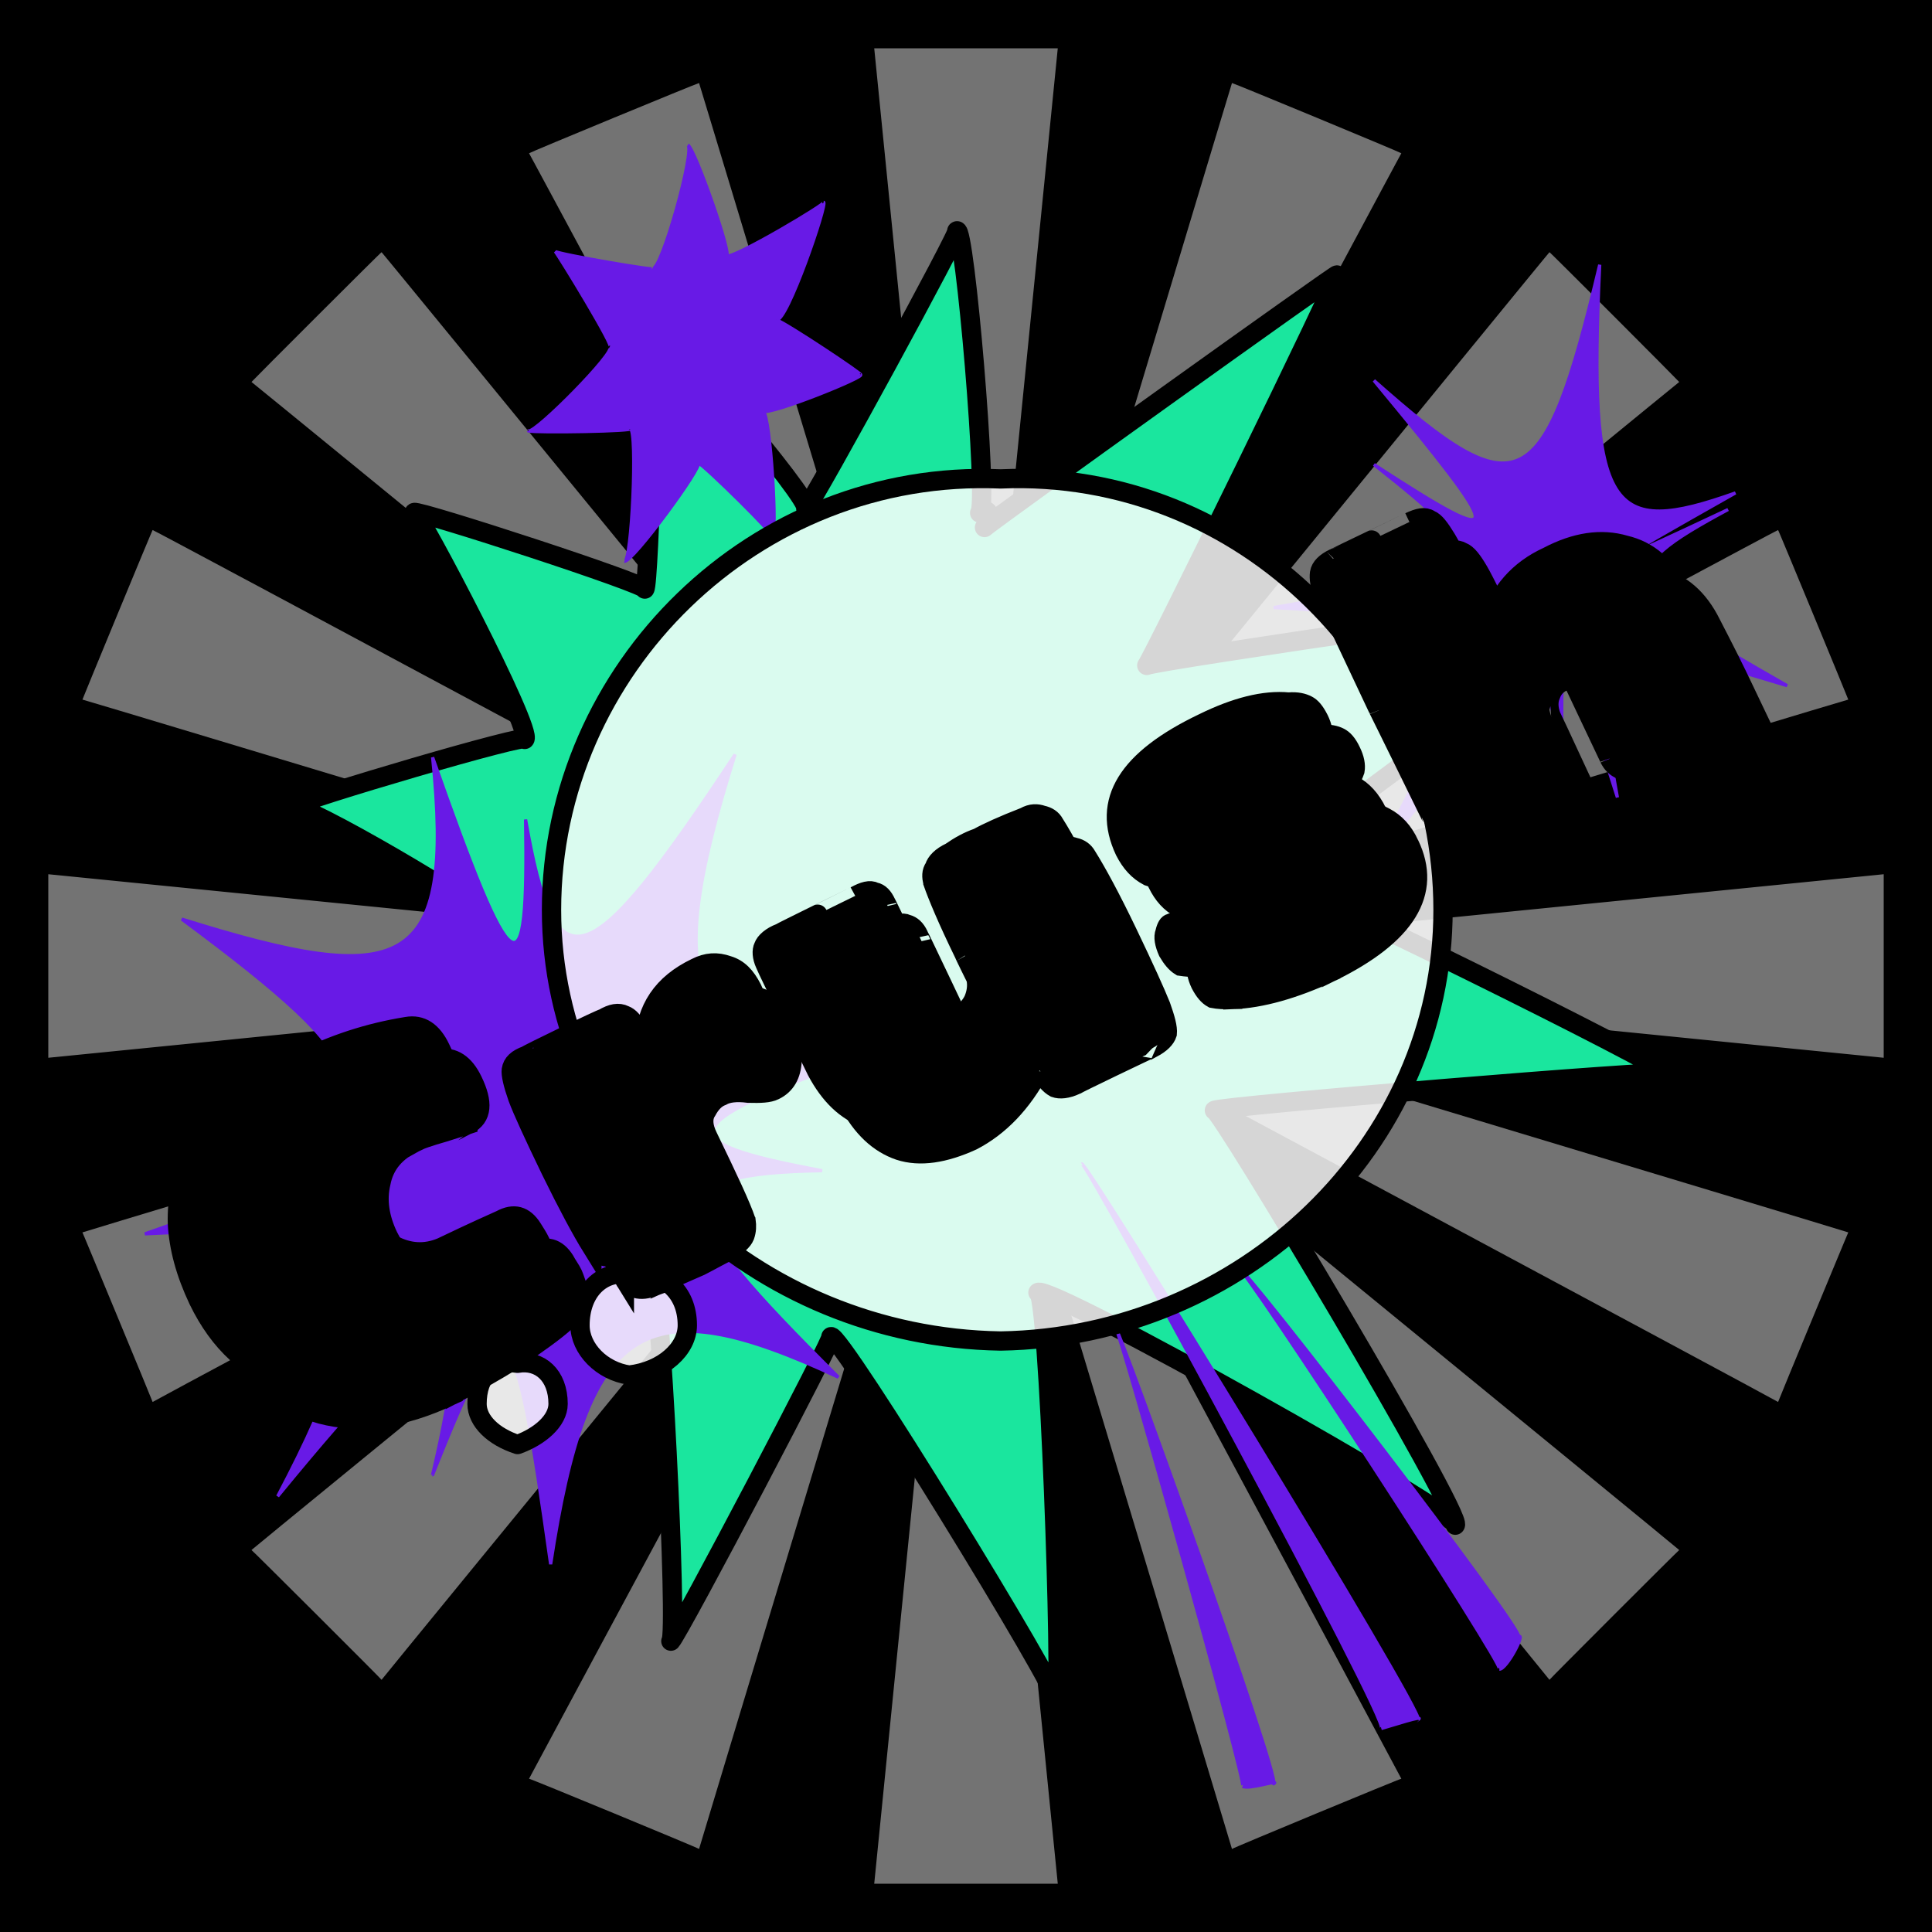
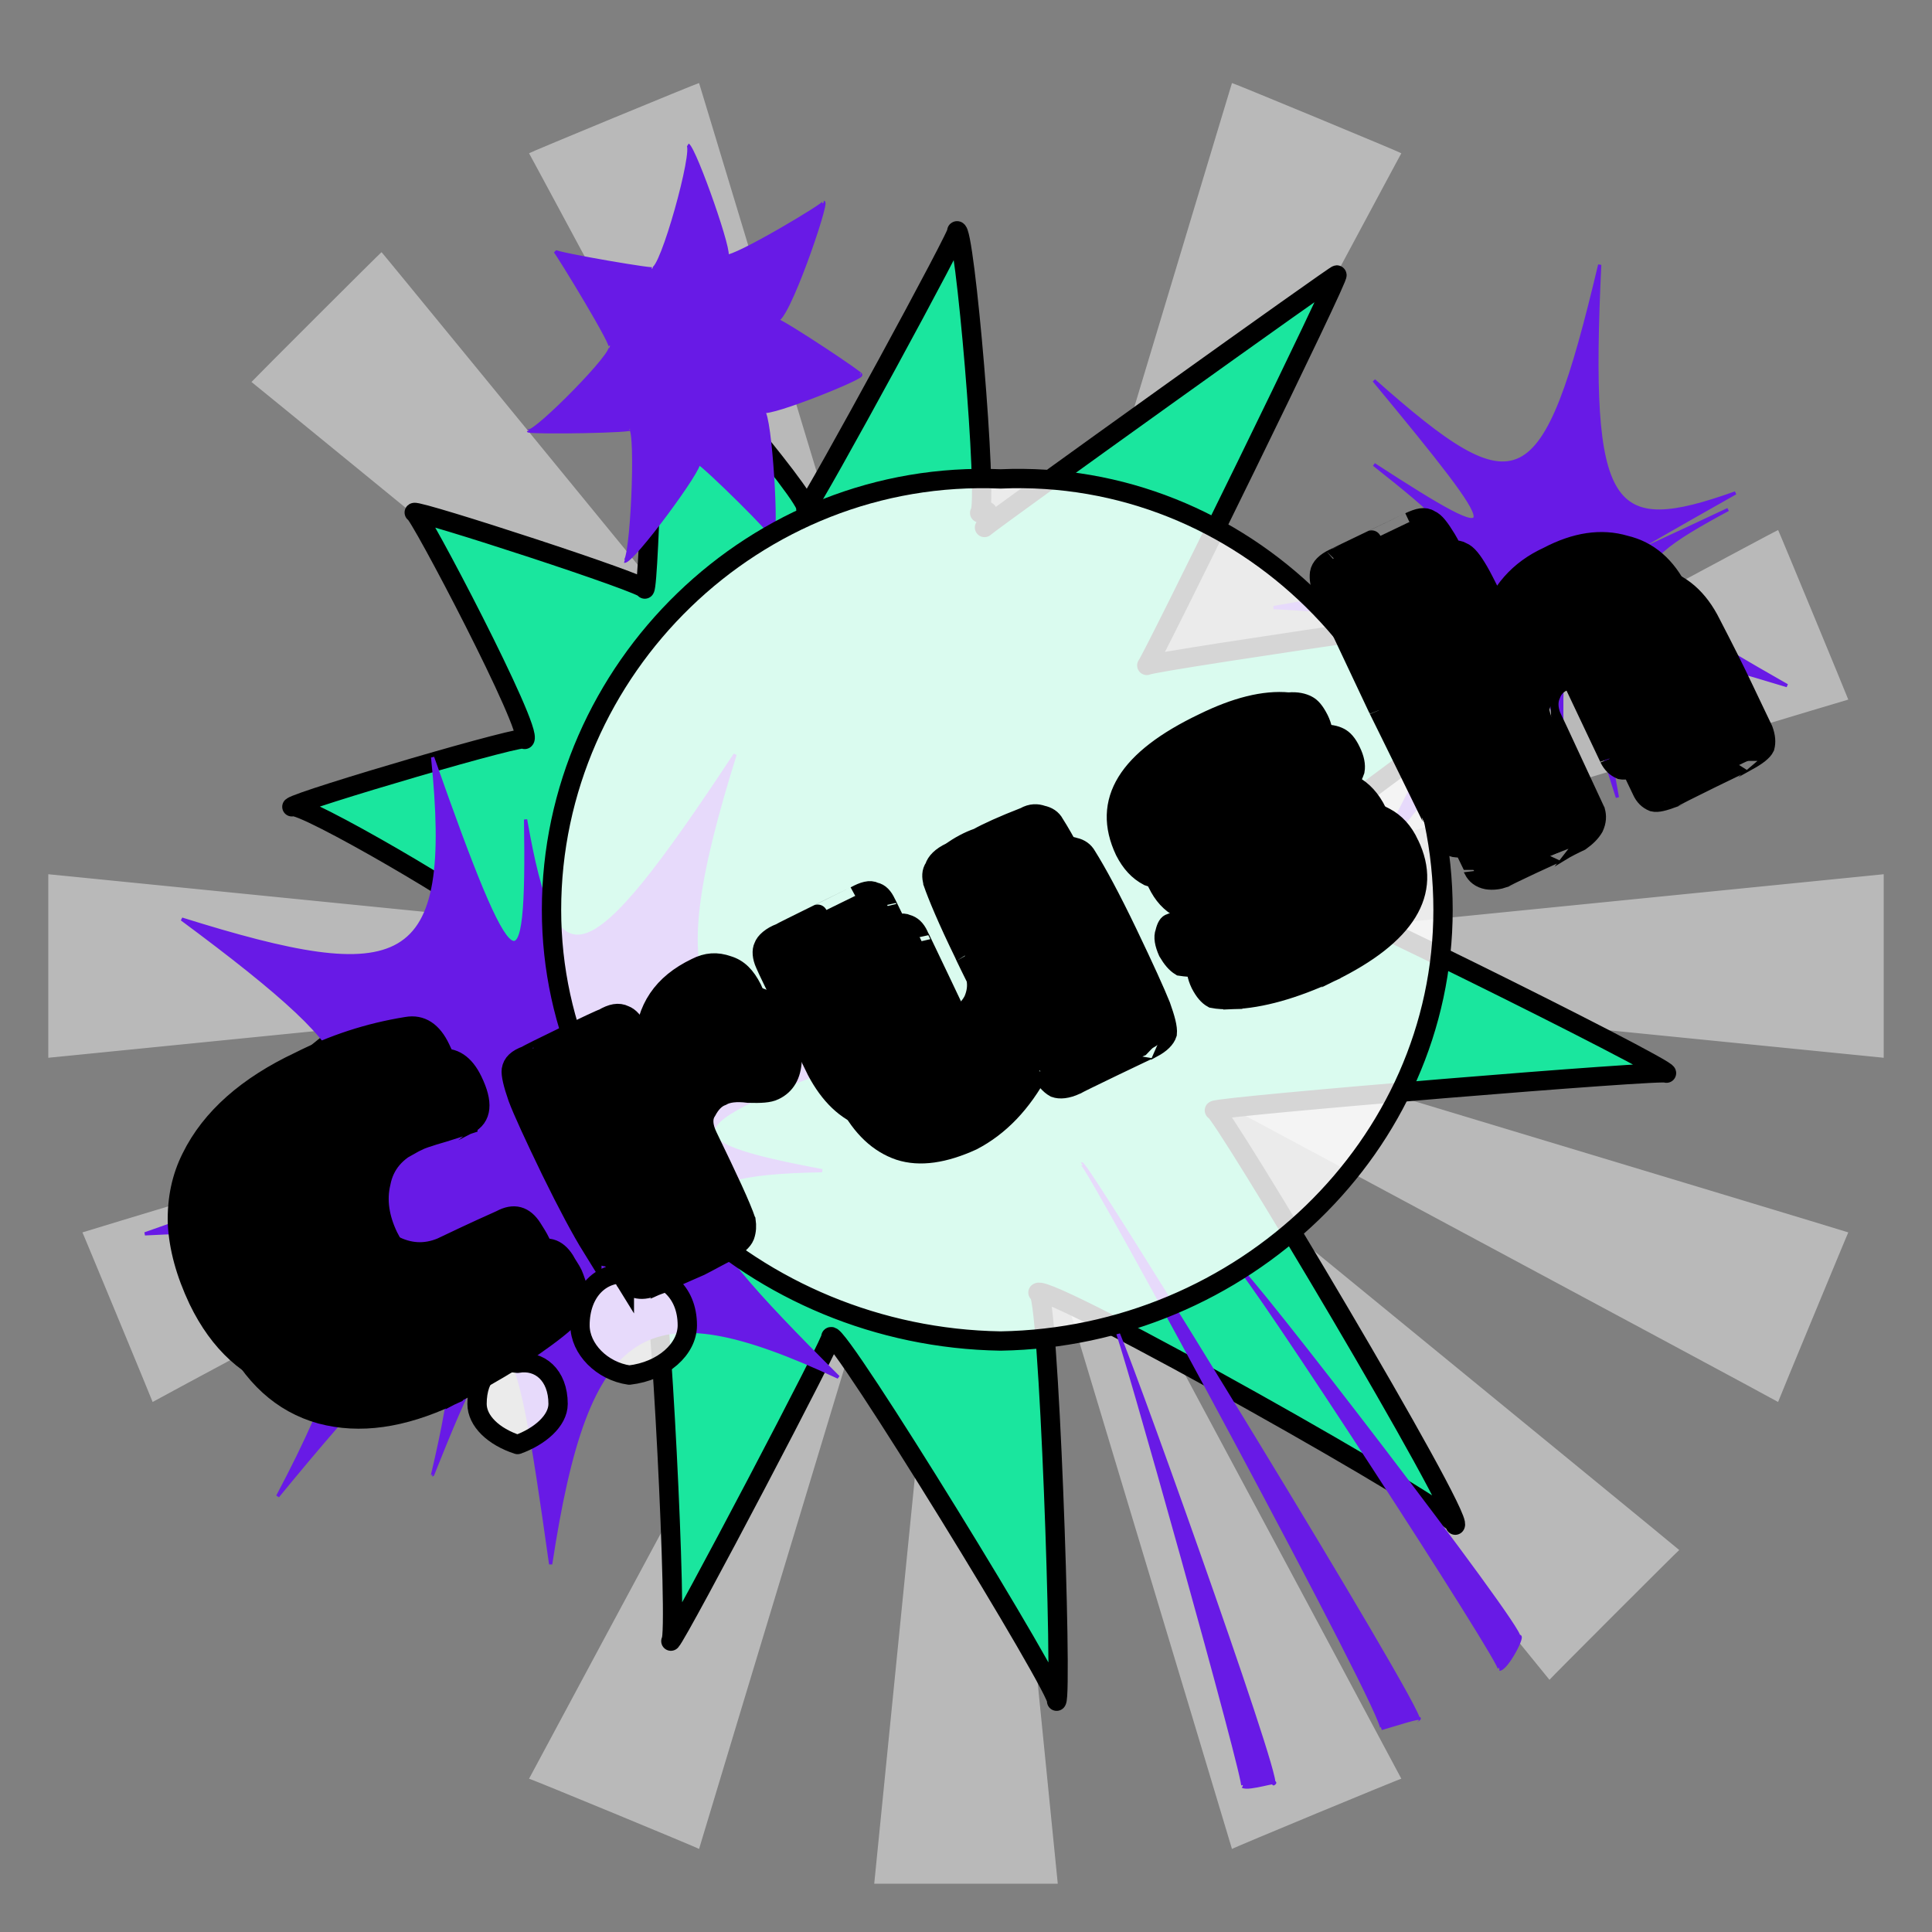
<svg xmlns="http://www.w3.org/2000/svg" id="svgWorkerArea" version="1.1" viewBox="0 0 600 600" width="100%" height="100%" style="background: white;" css="background:#9b9b9b;">
  <rect x="0" y="0" width="600" height="600" fill="#808080" stroke="none" />
-   <path id="back01" fill="url(#fill-Linear-back01)" stroke="#000" stroke-width="1" class="cosito" d="M0 0C0 0 600 0 600 0 600 0 600 600 600 600 600 600 0 600 0 600 0 600 0 0 0 0 0 0 0 0 0 0" fill-opacity="1" />
  <defs id="defsdoc">
    <pattern id="patternBool" x="0" y="0" width="10" height="10" patternUnits="userSpaceOnUse" patternTransform="rotate(35)">
      <circle cx="5" cy="5" r="4" style="stroke: none;fill: #ff000070;" />
    </pattern>
    <linearGradient id="fill-Linear-back01" x1="15%" y1="85%" x2="85%" y2="15%">
      <stop offset="0%" style="stop-color:hsl(211.2,80%,50%);stop-opacity:1;" />
      <stop offset="100%" style="stop-color:hsl(211.2,80%,70%);stop-opacity:1;" />
    </linearGradient>
    <linearGradient id="fill-Linear-text-01" x1="15%" y1="85%" x2="85%" y2="15%">
      <stop offset="0%" style="stop-color:hsl(0, 100%, 50%);stop-opacity:1;" />
      <stop offset="100%" style="stop-color:hsl(60, 100%, 50%);stop-opacity:1;" />
    </linearGradient>
  </defs>
  <g id="rays-01" class="cosito">
    <path id="path-774184769" fill="white" fill-opacity="0.45" stroke="#000" stroke-width="0" class="cloneT grouped" d="M300 300C300 300 271.5 585 271.5 585 271.5 585 328.5 585 328.5 585 328.5 585 300 300 300 300" />
    <path id="path-964692251" fill="white" fill-opacity="0.45" stroke="#000" stroke-width="0" class="cloneT grouped" d="M300 300C300 300 164.3 552.2 164.3 552.399 164.3 552.2 217.1 574 217.1 574.212 217.1 574 300 300 300 300" />
-     <path id="path-849580873" fill="white" fill-opacity="0.45" stroke="#000" stroke-width="0" class="cloneT grouped" d="M300 300C300 300 78.1 481.2 78.1 481.373 78.1 481.2 118.5 521.5 118.5 521.678 118.5 521.5 300 300 300 300" />
    <path id="path-38133281" fill="white" fill-opacity="0.45" stroke="#000" stroke-width="0" class="cloneT grouped" d="M300 300C300 300 25.6 382.6 25.6 382.734 25.6 382.6 47.4 435.2 47.4 435.395 47.4 435.2 300 300 300 300" />
    <path id="path-558684155" fill="white" fill-opacity="0.45" stroke="#000" stroke-width="0" class="cloneT grouped" d="M300 300C300 300 15 271.5 15 271.5 15 271.5 15 328.5 15 328.5 15 328.5 300 300 300 300" />
-     <path id="path-317610125" fill="white" fill-opacity="0.45" stroke="#000" stroke-width="0" class="cloneT grouped" d="M300 300C300 300 47.4 164.3 47.4 164.605 47.4 164.3 25.6 217.1 25.6 217.266 25.6 217.1 300 300 300 300" />
    <path id="path-79191063" fill="white" fill-opacity="0.45" stroke="#000" stroke-width="0" class="cloneT grouped" d="M300 300C300 300 118.5 78.1 118.5 78.322 118.5 78.1 78.1 118.5 78.1 118.627 78.1 118.5 300 300 300 300" />
    <path id="path-403406397" fill="white" fill-opacity="0.45" stroke="#000" stroke-width="0" class="cloneT grouped" d="M300 300C300 300 217.1 25.6 217.1 25.788 217.1 25.6 164.3 47.4 164.3 47.601 164.3 47.4 300 300 300 300" />
-     <path id="path-595972290" fill="white" fill-opacity="0.45" stroke="#000" stroke-width="0" class="cloneT grouped" d="M300 300C300 300 328.5 15 328.5 15 328.5 15 271.5 15 271.5 15 271.5 15 300 300 300 300" />
    <path id="path-660240571" fill="white" fill-opacity="0.45" stroke="#000" stroke-width="0" class="cloneT grouped" d="M300 300C300 300 435.2 47.4 435.2 47.601 435.2 47.4 382.6 25.6 382.6 25.788 382.6 25.6 300 300 300 300" />
-     <path id="path-484267627" fill="white" fill-opacity="0.45" stroke="#000" stroke-width="0" class="cloneT grouped" d="M300 300C300 300 521.5 118.5 521.5 118.627 521.5 118.5 481.2 78.1 481.2 78.322 481.2 78.1 300 300 300 300" />
    <path id="path-781893027" fill="white" fill-opacity="0.45" stroke="#000" stroke-width="0" class="cloneT grouped" d="M300 300C300 300 574 217.1 574 217.266 574 217.1 552.2 164.3 552.2 164.605 552.2 164.3 300 300 300 300" />
    <path id="path-233877602" fill="white" fill-opacity="0.45" stroke="#000" stroke-width="0" class="cloneT grouped" d="M300 300C300 300 585 328.5 585 328.5 585 328.5 585 271.5 585 271.5 585 271.5 300 300 300 300" />
    <path id="path-323176578" fill="white" fill-opacity="0.45" stroke="#000" stroke-width="0" class="cloneT grouped" d="M300 300C300 300 552.2 435.2 552.2 435.395 552.2 435.2 574 382.6 574 382.734 574 382.6 300 300 300 300" />
    <path id="path-315827277" fill="white" fill-opacity="0.45" stroke="#000" stroke-width="0" class="cloneT grouped" d="M300 300C300 300 481.2 521.5 481.2 521.678 481.2 521.5 521.5 481.2 521.5 481.373 521.5 481.2 300 300 300 300" />
    <path id="path-769185993" fill="white" fill-opacity="0.45" stroke="#000" stroke-width="0" class="cloneT grouped" d="M300 300C300 300 382.6 574 382.6 574.212 382.6 574 435.2 552.2 435.2 552.399 435.2 552.2 300 300 300 300" />
  </g>
  <path id="fig-02" fill="rgb(26,230,158)" stroke="black" stroke-linecap="round" stroke-linejoin="round" stroke-width="6" class="cosito" d="M305.744 163.817C308.544 161.241 417.444 83.241 415.144 85.444 417.444 83.241 357.544 205.341 356.144 206.649 357.544 205.341 508.844 183.241 507.044 184.944 508.844 183.241 392.744 269.141 390.344 271.328 392.744 269.141 518.944 331.941 517.544 333.279 518.944 331.941 378.544 343.541 377.144 344.839 378.544 343.541 454.744 471.041 451.944 473.654 454.744 471.041 325.644 398.441 322.344 401.408 325.644 398.441 330.044 526.541 328.144 528.323 330.044 526.541 260.344 412.941 258.044 415.137 260.344 412.941 210.644 507.541 208.344 509.67 210.644 507.541 204.844 393.841 202.544 395.996 204.844 393.841 126.944 428.541 123.644 431.538 126.944 428.541 158.744 347.141 157.344 348.506 158.744 347.141 84.344 338.341 82.444 340.105 84.344 338.341 152.344 283.141 150.444 284.922 152.344 283.141 93.044 248.441 90.644 250.559 93.044 248.441 165.844 227.041 162.944 229.632 165.844 227.041 129.644 158.241 128.644 159.161 129.644 158.241 201.644 181.641 200.244 182.939 201.644 181.641 203.944 98.841 202.544 100.133 203.944 98.841 252.544 155.741 250.244 157.918 252.544 155.741 299.544 69.541 297.144 71.717 299.544 69.541 307.044 156.741 304.244 159.296 307.044 156.741 308.544 161.241 305.744 163.817" fill-opacity="1" vector-effect="none" />
  <path id="fig-01" fill="rgb(104,26,230)" fill-opacity="1" stroke="rgb(104,26,230)" stroke-opacity="1" stroke-width="1" class="cosito" d="M134.353 457.983C157.264 400.436 159.555 404.436 171.011 485.787 182.466 410.436 199.879 399.436 260.364 427.7 206.752 374.438 204.461 364.438 255.323 363.568 206.752 354.439 207.668 349.439 275.485 325.547 213.625 327.44 204.461 310.441 228.288 234.307 182.008 304.442 172.386 306.942 163.221 254.503 164.137 309.441 159.555 306.942 134.353 235.199 141.226 301.942 125.189 306.942 56.456 285.432 119.232 331.94 120.606 342.939 65.62 346.534 122.898 354.439 118.315 357.439 45 383.184 112.359 379.437 122.898 395.436 86.24 464.681 138.935 400.436 148.1 399.436 134.353 457.983 135.27 458.433 135.27 458.433 134.353 457.983M485.35 234.577C483.976 195.448 486.267 196.948 502.305 247.658 493.14 197.948 497.722 195.448 555 212.931 501.388 182.449 500.014 177.949 536.671 158.233 496.806 176.949 496.806 176.949 538.962 153.079 500.014 166.95 493.14 159.45 496.806 82.228 479.394 155.45 471.604 157.95 426.698 118.161 467.938 167.95 469.313 171.949 426.698 144.257 465.647 174.949 463.356 176.949 395.539 188.689 460.148 191.948 463.356 200.448 425.324 269.318 476.186 204.447 479.394 201.947 485.35 234.577 485.35 234.446 485.35 234.446 485.35 234.577M471.604 508.283C473.895 506.93 386.375 392.937 384.084 393.095 386.375 392.937 467.938 518.429 465.647 518.392 467.938 518.429 473.895 506.93 471.604 508.283 471.604 508.43 471.604 508.43 471.604 508.283M440.445 534.035C442.736 532.428 337.345 360.438 335.97 361.471 337.345 360.438 432.197 535.928 428.989 536.807 432.197 535.928 442.736 532.428 440.445 534.035 440.445 533.428 440.445 533.428 440.445 534.035M395.539 553.98C397.83 552.427 347.426 411.935 346.51 412.543 347.426 411.935 387.749 555.927 385.916 554.755 387.749 555.927 397.83 552.427 395.539 553.98 396.914 554.427 396.914 554.427 395.539 553.98 395.539 554.427 395.539 554.427 395.539 553.98M164.137 133.836C166.429 134.451 191.631 108.953 189.34 107.753 191.631 108.953 173.302 78.955 172.386 78.053 173.302 78.955 205.377 84.454 202.628 83.344 205.377 84.454 215.917 46.456 213.625 45 215.917 46.456 227.83 80.454 225.539 79.517 227.83 80.454 257.156 62.956 255.782 62.833 257.156 62.956 244.326 100.453 241.119 99.332 244.326 100.453 269.07 116.952 267.237 116.375 269.07 116.952 239.286 128.952 236.995 127.704 239.286 128.952 241.577 166.95 239.744 166.636 241.577 166.95 218.666 144.451 216.833 143.75 218.666 144.451 196.213 174.949 193.922 174.29 196.213 174.949 198.046 133.951 195.755 133.081 198.046 133.951 166.429 134.451 164.137 133.836 164.137 133.951 164.137 133.951 164.137 133.836 164.137 133.951 164.137 133.951 164.137 133.836" />
  <path id="fig-03" fill="White" fill-opacity="0.837" stroke="black" stroke-linecap="round" stroke-linejoin="round" stroke-width="6" class="cosito" d="M148.148 435.995C148.148 427.044 153.25 422.161 160.733 423.382 167.536 422.161 173.318 427.044 173.318 435.995 173.318 441.285 167.536 446.168 160.733 448.609 153.25 446.168 148.148 441.285 148.148 435.995 148.148 434.368 148.148 434.368 148.148 435.995 148.148 435.182 148.148 435.182 148.148 435.995M171.278 282.598C171.278 207.73 234.543 145.476 310.733 148.731 385.903 145.476 448.148 207.73 448.148 282.598 448.148 355.838 385.903 415.244 310.733 416.464 234.543 415.244 171.278 355.838 171.278 282.598 171.278 281.377 171.278 281.377 171.278 282.598 171.278 281.377 171.278 281.377 171.278 282.598M180.121 411.582C180.121 401.003 186.924 394.493 195.427 395.713 205.971 394.493 213.454 401.003 213.454 411.582 213.454 418.906 205.971 425.823 195.427 427.044 186.924 425.823 180.121 418.906 180.121 411.582 180.121 409.547 180.121 409.547 180.121 411.582 180.121 409.547 180.121 409.547 180.121 411.582" />
  <g id="text-01" class="cosito">
    <path id="letter-929228478" fill="rgb(0,0,0)" fill-opacity="1" stroke="rgb(0,0,0)" stroke-width="6" d="M139.7,433.599C139.6,433.4,139.6,433.4,139.7,433.599C124.9,440.5,111.7,442.4,99.6,439.167C87.5,435.8,78.2,427.3,71.7,413.771C71.6,413.6,71.6,413.6,71.7,413.771C67.7,405.4,65.6,397.5,65.2,389.988C64.9,382.3,66.4,375.5,69.4,369.515C69.3,369.4,69.3,369.4,69.4,369.515C75.6,357.1,86.9,347.2,102.9,339.65C102.9,339.5,102.9,339.5,102.9,339.65C113.5,334.4,124.5,330.8,136.3,328.8C136.2,328.6,136.2,328.6,136.3,328.8C140.8,328,144.3,330.4,146.8,335.609C146.8,335.5,146.8,335.5,146.8,335.609C150.1,342.4,149.8,347,145.3,349.268C145.3,349.2,145.3,349.2,145.3,349.268C144.6,349.5,142.2,350.3,137.9,351.637C133.2,353,130.4,353.9,128.6,354.919C128.6,354.8,128.6,354.8,128.6,354.919C123,357.5,119.4,361.6,118.3,367.342C117,372.7,117.9,378.3,120.6,383.947C123.3,389.4,127.1,393.7,132,396.556C137,399.2,142,399.5,147.2,397.362C147.1,397.1,147.1,397.1,147.2,397.362C150.7,395.7,156.7,392.9,165.5,388.83C165.4,388.6,165.4,388.6,165.5,388.83C169.7,386.6,172.9,387.5,175.4,391.417C175.3,391.2,175.3,391.2,175.4,391.417C176.1,392.8,177.2,394.2,177.9,395.694C178.5,397,179,398.9,179.7,400.441C179.7,400.3,179.7,400.3,179.7,400.441C180.4,403.5,179.4,406.8,176,410.144C172.4,413.5,167,417.2,160.1,422.03C152.8,426.5,145.9,430.4,139.7,433.599C139.6,433.4,139.6,433.4,139.7,433.599" vector-effect="none" stroke-opacity="1" />
    <path id="letter-897608195" fill="rgb(0,0,0)" fill-opacity="1" stroke="rgb(0,0,0)" stroke-width="6" d="M173.5,337.768C173.4,337.6,173.4,337.6,173.5,337.768C173.4,337.6,197.2,326.1,197.3,326.299C200,324.8,202.2,324.4,204,325.243C205.5,325.9,206.8,327.3,208,329.852C208,329.8,208,329.8,208,329.852C208,329.8,210,334,210.1,334.242C210.5,323.3,215.8,315.5,226.2,310.542C226.2,310.5,226.2,310.5,226.2,310.542C229.5,308.9,232.7,308.6,236.1,309.838C239.4,310.9,241.7,313.1,243.6,317.053C245.3,320.6,246.1,324.6,246,329.314C245.8,333.8,244,337,240.5,338.651C240.6,338.6,240.6,338.6,240.5,338.651C238.8,339.5,236.2,339.6,232.4,339.496C228.6,339,225.9,339.4,224.2,340.385C222.3,341.1,220.8,342.6,219.5,345.029C218.1,347.1,218.3,349.8,219.8,352.883C219.7,352.6,219.7,352.6,219.8,352.883C226.1,365.9,230.2,374.6,231.7,379.16C231.6,379,231.6,379,231.7,379.16C231.9,380.6,231.9,382.2,231.3,383.861C230.7,385.4,228.9,386.9,226.1,388.662C223.2,390.1,220.6,391.6,217.5,393.181C214.7,394.4,209.9,396.5,203.1,399.558C203,399.4,203,399.4,203.1,399.558C200.9,400.4,199.2,400.6,197.5,400.153C195.9,399.6,194.5,398.6,193.9,397.364C193.9,397.2,193.9,397.2,193.9,397.364C190.7,392.2,186.4,384.3,181.2,373.575C175.9,362.6,172.4,355,170.9,350.981C169.3,346.7,168.6,343.7,168.9,342.247C169.2,340.3,170.7,338.9,173.5,337.768C173.4,337.6,173.4,337.6,173.5,337.768" vector-effect="none" stroke-opacity="1" />
    <path id="letter-825726134" fill="rgb(0,0,0)" fill-opacity="1" stroke="rgb(0,0,0)" stroke-width="6" d="M285.3,290.435C285.3,290.3,285.3,290.3,285.3,290.435C285.3,290.3,299.5,320.1,299.5,320.276C300.6,322.4,301.9,324,303.8,324.816C305.2,325.3,306.9,325.4,308.7,324.734C310.3,323.7,311.5,322.3,312.4,320.585C313.3,318.5,313.6,316.2,313.1,313.882C313,313.7,313,313.7,313.1,313.882C313,313.7,309.4,306.3,309.5,306.443C304.3,295.6,301.1,288.1,299.8,284.059C299.8,284,299.8,284,299.8,284.059C299.4,282.4,299.3,280.9,300.2,279.358C300.7,277.8,302.4,276,305.2,274.644C308,272.8,310.8,271.3,313.7,270.168C316.5,268.6,321.5,266.4,328.3,263.705C328.3,263.6,328.3,263.6,328.3,263.705C330.4,262.5,332.1,262.6,333.8,263.153C335.4,263.5,336.7,264.4,337.5,265.856C337.5,265.8,337.5,265.8,337.5,265.856C340.6,270.8,344.9,278.7,350.2,289.749C355.4,300.6,358.8,308.1,360.5,312.342C361.9,316.3,362.7,319.1,362.5,321.016C362,322.6,360.5,324.1,357.9,325.495C357.8,325.4,357.8,325.4,357.9,325.495C357.8,325.4,334.1,336.8,334.1,336.964C331.3,338.2,329.2,338.4,327.6,337.829C325.9,336.9,324.5,335.2,322.9,332.435C322.9,332.2,322.9,332.2,322.9,332.435C322.9,332.2,322.9,332.2,322.9,332.313C317.4,342.6,310.4,349.9,301.9,354.285C293.3,358.2,285.7,359.4,279.3,357.31C272.8,355.1,267.6,350.1,263.6,342.547C259.7,334.5,256.4,327.7,253.5,321.738C250.5,315.5,248.5,311.5,247.6,309.379C246.6,307.2,246.5,305.2,247.1,303.98C247.6,302.5,249.5,300.9,252.3,299.754C252.3,299.6,252.3,299.6,252.3,299.754C252.3,299.6,275.6,288.2,275.6,288.215C278.3,286.9,280.3,286.3,281.7,287.01C283.2,287.4,284.4,288.5,285.3,290.435C285.3,290.3,285.3,290.3,285.3,290.435" vector-effect="none" stroke-opacity="1" />
-     <path id="letter-631650756" fill="rgb(0,0,0)" fill-opacity="1" stroke="rgb(0,0,0)" stroke-width="6" d="M399.3,285.678C399.2,285.4,399.2,285.4,399.3,285.678C398.2,283.3,396.3,281.8,393.9,281.659C391.2,281.3,388.3,281.3,385.4,282.06C382.3,282.5,379.2,283.2,376.1,283.575C372.8,283.7,369.8,283.3,366.6,282.129C363.5,280.5,361.2,278,359.4,274.269C359.3,274.1,359.3,274.1,359.4,274.269C352,258.9,360.1,245.9,383.8,234.514C383.8,234.4,383.8,234.4,383.8,234.514C393.7,229.7,402.6,227.3,410.3,228.036C410.3,227.9,410.3,227.9,410.3,228.036C412.9,227.9,414.7,228.3,416,228.982C417.2,229.6,418.4,230.8,419.6,233.356C420.7,235.6,421.1,237.6,420.8,239.312C420.2,240.9,419.9,241.9,418.8,242.471C417.9,242.9,415.5,242.7,411.3,242.681C407.2,242.2,403.6,242.8,400.3,244.464C400.2,244.3,400.2,244.3,400.3,244.464C397.7,245.5,397.1,247.6,398.4,250.356C398.3,250.2,398.3,250.2,398.4,250.356C399.2,252,400.6,253.1,403.1,253.321C405.4,253.4,408.1,253.3,411.4,252.719C414.4,252,417.3,251.7,420.7,251.701C423.8,251.3,427,252.1,430.2,253.843C433.3,255.5,435.8,258.1,437.7,262.191C437.7,262.2,437.7,262.2,437.7,262.191C444.9,277.1,436.8,290.4,413.3,301.902C413.3,301.7,413.3,301.7,413.3,301.902C401.9,307.2,391.6,310.1,382.9,310.414C382.9,310.4,382.9,310.4,382.9,310.414C380.2,310.5,378.3,310.4,376.6,310.059C375.2,309.3,374,307.9,372.8,305.59C371.6,303.1,371.3,301,371.9,299.503C372.2,297.9,372.9,296.9,373.5,296.745C374.3,296.2,377.1,296.1,382,295.952C386.8,295.8,391.2,294.6,395.4,292.813C399.3,290.7,400.6,288.4,399.3,285.678C399.2,285.4,399.2,285.4,399.3,285.678" vector-effect="none" stroke-opacity="1" />
+     <path id="letter-631650756" fill="rgb(0,0,0)" fill-opacity="1" stroke="rgb(0,0,0)" stroke-width="6" d="M399.3,285.678C399.2,285.4,399.2,285.4,399.3,285.678C398.2,283.3,396.3,281.8,393.9,281.659C391.2,281.3,388.3,281.3,385.4,282.06C382.3,282.5,379.2,283.2,376.1,283.575C372.8,283.7,369.8,283.3,366.6,282.129C363.5,280.5,361.2,278,359.4,274.269C352,258.9,360.1,245.9,383.8,234.514C383.8,234.4,383.8,234.4,383.8,234.514C393.7,229.7,402.6,227.3,410.3,228.036C410.3,227.9,410.3,227.9,410.3,228.036C412.9,227.9,414.7,228.3,416,228.982C417.2,229.6,418.4,230.8,419.6,233.356C420.7,235.6,421.1,237.6,420.8,239.312C420.2,240.9,419.9,241.9,418.8,242.471C417.9,242.9,415.5,242.7,411.3,242.681C407.2,242.2,403.6,242.8,400.3,244.464C400.2,244.3,400.2,244.3,400.3,244.464C397.7,245.5,397.1,247.6,398.4,250.356C398.3,250.2,398.3,250.2,398.4,250.356C399.2,252,400.6,253.1,403.1,253.321C405.4,253.4,408.1,253.3,411.4,252.719C414.4,252,417.3,251.7,420.7,251.701C423.8,251.3,427,252.1,430.2,253.843C433.3,255.5,435.8,258.1,437.7,262.191C437.7,262.2,437.7,262.2,437.7,262.191C444.9,277.1,436.8,290.4,413.3,301.902C413.3,301.7,413.3,301.7,413.3,301.902C401.9,307.2,391.6,310.1,382.9,310.414C382.9,310.4,382.9,310.4,382.9,310.414C380.2,310.5,378.3,310.4,376.6,310.059C375.2,309.3,374,307.9,372.8,305.59C371.6,303.1,371.3,301,371.9,299.503C372.2,297.9,372.9,296.9,373.5,296.745C374.3,296.2,377.1,296.1,382,295.952C386.8,295.8,391.2,294.6,395.4,292.813C399.3,290.7,400.6,288.4,399.3,285.678C399.2,285.4,399.2,285.4,399.3,285.678" vector-effect="none" stroke-opacity="1" />
    <path id="letter-20302351" fill="rgb(0,0,0)" fill-opacity="1" stroke="rgb(0,0,0)" stroke-width="6" d="M457.6,270.158C457.6,270,457.6,270,457.6,270.158C457.6,270,438,230.2,438.1,230.414C432.2,218,426.7,206.1,421.2,194.676C421.2,194.6,421.2,194.6,421.2,194.676C419.9,191.8,419.6,189.6,419.9,187.963C420.1,186.1,421.7,184.7,424.3,183.405C424.4,183.4,424.4,183.4,424.3,183.405C424.4,183.4,447.8,172.1,447.8,172.109C450.5,170.8,452.5,170.4,454.1,171.393C455.7,172,457.3,174.1,459.2,177.353C461,180.4,465.2,189.2,472.5,203.449C472.6,203.4,472.6,203.4,472.5,203.449C475.7,193.9,481.6,187,490.7,182.824C499.4,178.4,507.4,177.2,514.8,179.286C522,181,527.5,185.8,531.4,193.676C535.3,201.2,538.8,208.1,541.7,214.276C544.6,220.3,546.5,224.4,547.6,226.636C548.4,228.8,548.5,230.5,548.1,232.034C547.5,233.3,545.7,234.7,542.8,236.304C542.8,236.2,542.8,236.2,542.8,236.304C542.8,236.2,519.5,247.5,519.6,247.8C516.8,248.8,514.8,249.4,513.4,249.047C511.8,248.4,510.7,247.3,509.9,245.579C509.8,245.4,509.8,245.4,509.9,245.579C509.8,245.4,495.6,215.6,495.7,215.738C494.5,213.2,492.9,211.5,491.2,211.12C489.3,210.3,487.4,210.6,485.7,211.55C483.8,212.3,482.3,213.8,481.6,215.829C480.8,217.6,480.8,219.9,481.7,222.307C481.8,222.3,481.8,222.3,481.7,222.307C481.8,222.3,495.4,251.8,495.5,251.912C495.9,253.4,495.9,255,495,256.944C494.1,258.5,492.7,259.9,490.8,261.249C489,262.1,486.5,263.3,484.3,264.664C484.2,264.4,484.2,264.4,484.3,264.664C484.2,264.4,467,272.5,467.1,272.675C465.5,273.2,463.7,273.5,461.8,273.201C459.7,272.8,458.4,271.7,457.6,270.158C457.6,270,457.6,270,457.6,270.158" vector-effect="none" stroke-opacity="1" />
  </g>
  <g id="text-02" class="cosito cloneTXT">
    <path id="letter-929228478" fill="url(#fill-Linear-text-01)" fill-opacity="1" stroke="#000000" stroke-width="6" class="cloneTXT" d="M129.6 423.599C129.6 423.3 129.6 423.3 129.6 423.599 114.9 430.5 101.6 432.3 89.5 429.167 77.5 425.7 68.1 417.2 61.6 403.771 61.5 403.6 61.5 403.6 61.6 403.771 57.6 395.3 55.5 387.5 55.1 379.988 54.9 372.2 56.4 365.5 59.4 359.515 59.3 359.3 59.3 359.3 59.4 359.515 65.5 347.1 76.9 337.2 92.9 329.651 92.9 329.5 92.9 329.5 92.9 329.651 103.5 324.3 114.5 320.7 126.3 318.8 126.1 318.6 126.1 318.6 126.3 318.8 130.8 318 134.3 320.3 136.8 325.609 136.8 325.5 136.8 325.5 136.8 325.609 140.1 332.3 139.8 337 135.3 339.268 135.3 339.2 135.3 339.2 135.3 339.268 134.6 339.5 132.1 340.2 127.8 341.637 123.1 343 120.3 343.8 118.6 344.92 118.6 344.7 118.6 344.7 118.6 344.92 113 347.5 109.4 351.6 108.3 357.342 107 362.7 107.9 368.2 110.5 373.947 113.3 379.3 117 383.7 122 386.556 127 389.2 132 389.5 137.1 387.362 137.1 387.1 137.1 387.1 137.1 387.362 140.6 385.7 146.6 382.8 155.5 378.83 155.3 378.6 155.3 378.6 155.5 378.83 159.6 376.6 162.8 377.5 165.3 381.417 165.3 381.2 165.3 381.2 165.3 381.417 166.1 382.7 167.1 384.2 167.8 385.694 168.5 387 169 388.8 169.6 390.441 169.6 390.2 169.6 390.2 169.6 390.441 170.3 393.5 169.3 396.7 166 400.144 162.3 403.5 157 407.2 150.1 412.031 142.8 416.5 135.8 420.3 129.6 423.599 129.6 423.3 129.6 423.3 129.6 423.599" />
    <path id="letter-897608195" fill="url(#fill-Linear-text-01)" fill-opacity="1" stroke="#000000" stroke-width="6" class="cloneTXT" d="M163.5 327.768C163.3 327.6 163.3 327.6 163.5 327.768 163.3 327.6 187.1 316.1 187.3 316.299 190 314.7 192.1 314.3 194 315.243 195.5 315.8 196.8 317.2 198 319.852 198 319.7 198 319.7 198 319.852 198 319.7 200 324 200.1 324.242 200.5 313.2 205.8 305.5 216.1 300.542 216.1 300.5 216.1 300.5 216.1 300.542 219.5 298.8 222.6 298.6 226.1 299.838 229.3 300.8 231.6 303.1 233.6 307.053 235.3 310.6 236.1 314.6 236 319.314 235.8 323.7 234 327 230.5 328.651 230.6 328.6 230.6 328.6 230.5 328.651 228.8 329.5 226.1 329.6 222.3 329.496 218.6 329 215.8 329.3 214.1 330.385 212.3 331.1 210.8 332.6 209.5 335.029 208.1 337.1 208.3 339.7 209.8 342.883 209.6 342.6 209.6 342.6 209.8 342.883 216.1 355.8 220.1 364.6 221.6 369.16 221.6 369 221.6 369 221.6 369.16 221.8 370.6 221.8 372.2 221.3 373.861 220.6 375.3 218.8 376.8 216.1 378.662 213.1 380.1 210.6 381.6 207.5 383.181 204.6 384.3 199.8 386.5 193.1 389.558 193 389.3 193 389.3 193.1 389.558 190.8 390.3 189.1 390.6 187.5 390.153 185.8 389.6 184.5 388.6 183.8 387.364 183.8 387.2 183.8 387.2 183.8 387.364 180.6 382.2 176.3 374.2 171.1 363.575 165.8 352.6 162.3 345 160.8 340.981 159.3 336.7 158.6 333.7 158.8 332.247 159.1 330.2 160.6 328.8 163.5 327.768 163.3 327.6 163.3 327.6 163.5 327.768" />
    <path id="letter-825726134" fill="url(#fill-Linear-text-01)" fill-opacity="1" stroke="#000000" stroke-width="6" class="cloneTXT" d="M275.2 280.435C275.2 280.2 275.2 280.2 275.2 280.435 275.2 280.2 289.5 310.1 289.5 310.276 290.6 312.3 291.8 314 293.7 314.816 295.2 315.2 296.8 315.3 298.7 314.734 300.2 313.7 301.5 312.2 302.3 310.585 303.2 308.5 303.6 306.2 303.1 303.882 303 303.7 303 303.7 303.1 303.882 303 303.7 299.3 296.2 299.5 296.443 294.2 285.6 291.1 278.1 289.7 274.059 289.7 274 289.7 274 289.7 274.059 289.3 272.3 289.2 270.8 290.2 269.358 290.7 267.7 292.3 266 295.2 264.644 298 262.7 300.7 261.2 303.7 260.168 306.5 258.6 311.5 256.3 318.2 253.705 318.2 253.6 318.2 253.6 318.2 253.705 320.3 252.5 322.1 252.6 323.7 253.153 325.3 253.5 326.7 254.3 327.5 255.856 327.5 255.7 327.5 255.7 327.5 255.856 330.6 260.7 334.8 268.7 340.2 279.749 345.3 290.6 348.7 298.1 350.5 302.342 351.8 306.2 352.7 309.1 352.5 311.016 352 312.6 350.5 314.1 347.8 315.495 347.7 315.3 347.7 315.3 347.8 315.495 347.7 315.3 324.1 326.7 324.1 326.964 321.2 328.2 319.2 328.3 317.6 327.829 315.8 326.8 314.5 325.2 312.8 322.435 312.8 322.2 312.8 322.2 312.8 322.435 312.8 322.2 312.8 322.2 312.8 322.313 307.3 332.6 300.3 339.8 291.8 344.285 283.2 348.2 275.7 349.3 269.2 347.31 262.7 345.1 257.6 340.1 253.6 332.547 249.7 324.5 246.3 317.7 243.5 311.738 240.5 305.5 238.5 301.5 237.6 299.379 236.6 297.2 236.5 295.2 237.1 293.98 237.6 292.5 239.5 290.8 242.3 289.754 242.3 289.6 242.3 289.6 242.3 289.754 242.3 289.6 265.6 278.2 265.6 278.215 268.2 276.8 270.2 276.2 271.7 277.01 273.2 277.3 274.3 278.5 275.2 280.435 275.2 280.2 275.2 280.2 275.2 280.435" />
    <path id="letter-631650756" fill="url(#fill-Linear-text-01)" fill-opacity="1" stroke="#000000" stroke-width="6" class="cloneTXT" d="M389.2 275.678C389.2 275.3 389.2 275.3 389.2 275.678 388.2 273.2 386.2 271.7 383.8 271.659 381.2 271.2 378.2 271.2 375.3 272.06 372.2 272.5 369.2 273.2 366.1 273.575 362.7 273.7 359.7 273.2 356.6 272.129 353.5 270.5 351.2 268 349.3 264.269 349.2 264.1 349.2 264.1 349.3 264.269 342 248.8 350.1 235.8 373.7 224.514 373.7 224.3 373.7 224.3 373.7 224.514 383.7 219.6 392.6 217.3 400.2 218.036 400.2 217.8 400.2 217.8 400.2 218.036 402.8 217.8 404.7 218.3 406 218.982 407.2 219.6 408.3 220.8 409.6 223.356 410.7 225.6 411.1 227.6 410.7 229.312 410.2 230.8 409.8 231.8 408.7 232.47 407.8 232.8 405.5 232.6 401.2 232.681 397.2 232.1 393.6 232.8 390.2 234.464 390.2 234.3 390.2 234.3 390.2 234.464 387.7 235.5 387.1 237.6 388.3 240.356 388.2 240.1 388.2 240.1 388.3 240.356 389.2 242 390.6 243.1 393.1 243.321 395.3 243.3 398.1 243.3 401.3 242.719 404.3 242 407.2 241.6 410.7 241.701 413.7 241.3 417 242.1 420.2 243.843 423.2 245.5 425.7 248.1 427.7 252.191 427.7 252.2 427.7 252.2 427.7 252.191 434.8 267.1 426.7 280.3 403.2 291.902 403.2 291.7 403.2 291.7 403.2 291.902 391.8 297.2 381.6 300.1 372.8 300.414 372.8 300.3 372.8 300.3 372.8 300.414 370.2 300.5 368.2 300.3 366.6 300.059 365.2 299.2 364 297.8 362.7 295.589 361.6 293.1 361.2 291 361.8 289.503 362.2 287.8 362.8 286.8 363.5 286.745 364.2 286.2 367.1 286.1 372 285.952 376.7 285.7 381.2 284.6 385.3 282.813 389.2 280.7 390.6 278.3 389.2 275.678 389.2 275.3 389.2 275.3 389.2 275.678" />
    <path id="letter-20302351" fill="url(#fill-Linear-text-01)" fill-opacity="1" stroke="#000000" stroke-width="6" class="cloneTXT" d="M447.6 260.159C447.6 260 447.6 260 447.6 260.159 447.6 260 428 220.1 428.1 220.414 422.2 208 416.7 196.1 411.2 184.676 411.2 184.6 411.2 184.6 411.2 184.676 409.8 181.8 409.6 179.6 409.8 177.963 410.1 176.1 411.7 174.6 414.2 173.405 414.3 173.3 414.3 173.3 414.2 173.405 414.3 173.3 437.7 162.1 437.7 162.109 440.5 160.8 442.5 160.3 444.1 161.393 445.7 162 447.2 164.1 449.2 167.353 451 170.3 455.2 179.1 462.5 193.449 462.6 193.3 462.6 193.3 462.5 193.449 465.7 183.8 471.6 177 480.7 172.824 489.3 168.3 497.3 167.1 504.7 169.286 512 171 517.5 175.8 521.4 183.676 525.2 191.1 528.7 198.1 531.7 204.276 534.5 210.3 536.5 214.3 537.5 216.636 538.4 218.8 538.5 220.5 538 222.034 537.5 223.3 535.7 224.6 532.7 226.304 532.7 226.1 532.7 226.1 532.7 226.304 532.7 226.1 509.5 237.5 509.5 237.799 506.7 238.8 504.7 239.3 503.4 239.047 501.7 238.3 500.7 237.3 499.8 235.579 499.7 235.3 499.7 235.3 499.8 235.579 499.7 235.3 485.6 205.6 485.7 205.738 484.5 203.1 482.8 201.5 481.2 201.12 479.2 200.3 477.3 200.6 475.7 201.549 473.7 202.3 472.2 203.8 471.6 205.829 470.7 207.6 470.7 209.8 471.7 212.306 471.7 212.3 471.7 212.3 471.7 212.306 471.7 212.3 485.3 241.8 485.5 241.912 485.8 243.3 485.8 245 485 246.944 484.1 248.5 482.7 249.8 480.7 251.249 479 252.1 476.5 253.2 474.2 254.664 474.2 254.3 474.2 254.3 474.2 254.664 474.2 254.3 457 262.5 457.1 262.675 455.5 263.2 453.7 263.5 451.7 263.201 449.7 262.7 448.3 261.7 447.6 260.159 447.6 260 447.6 260 447.6 260.159" />
  </g>
</svg>